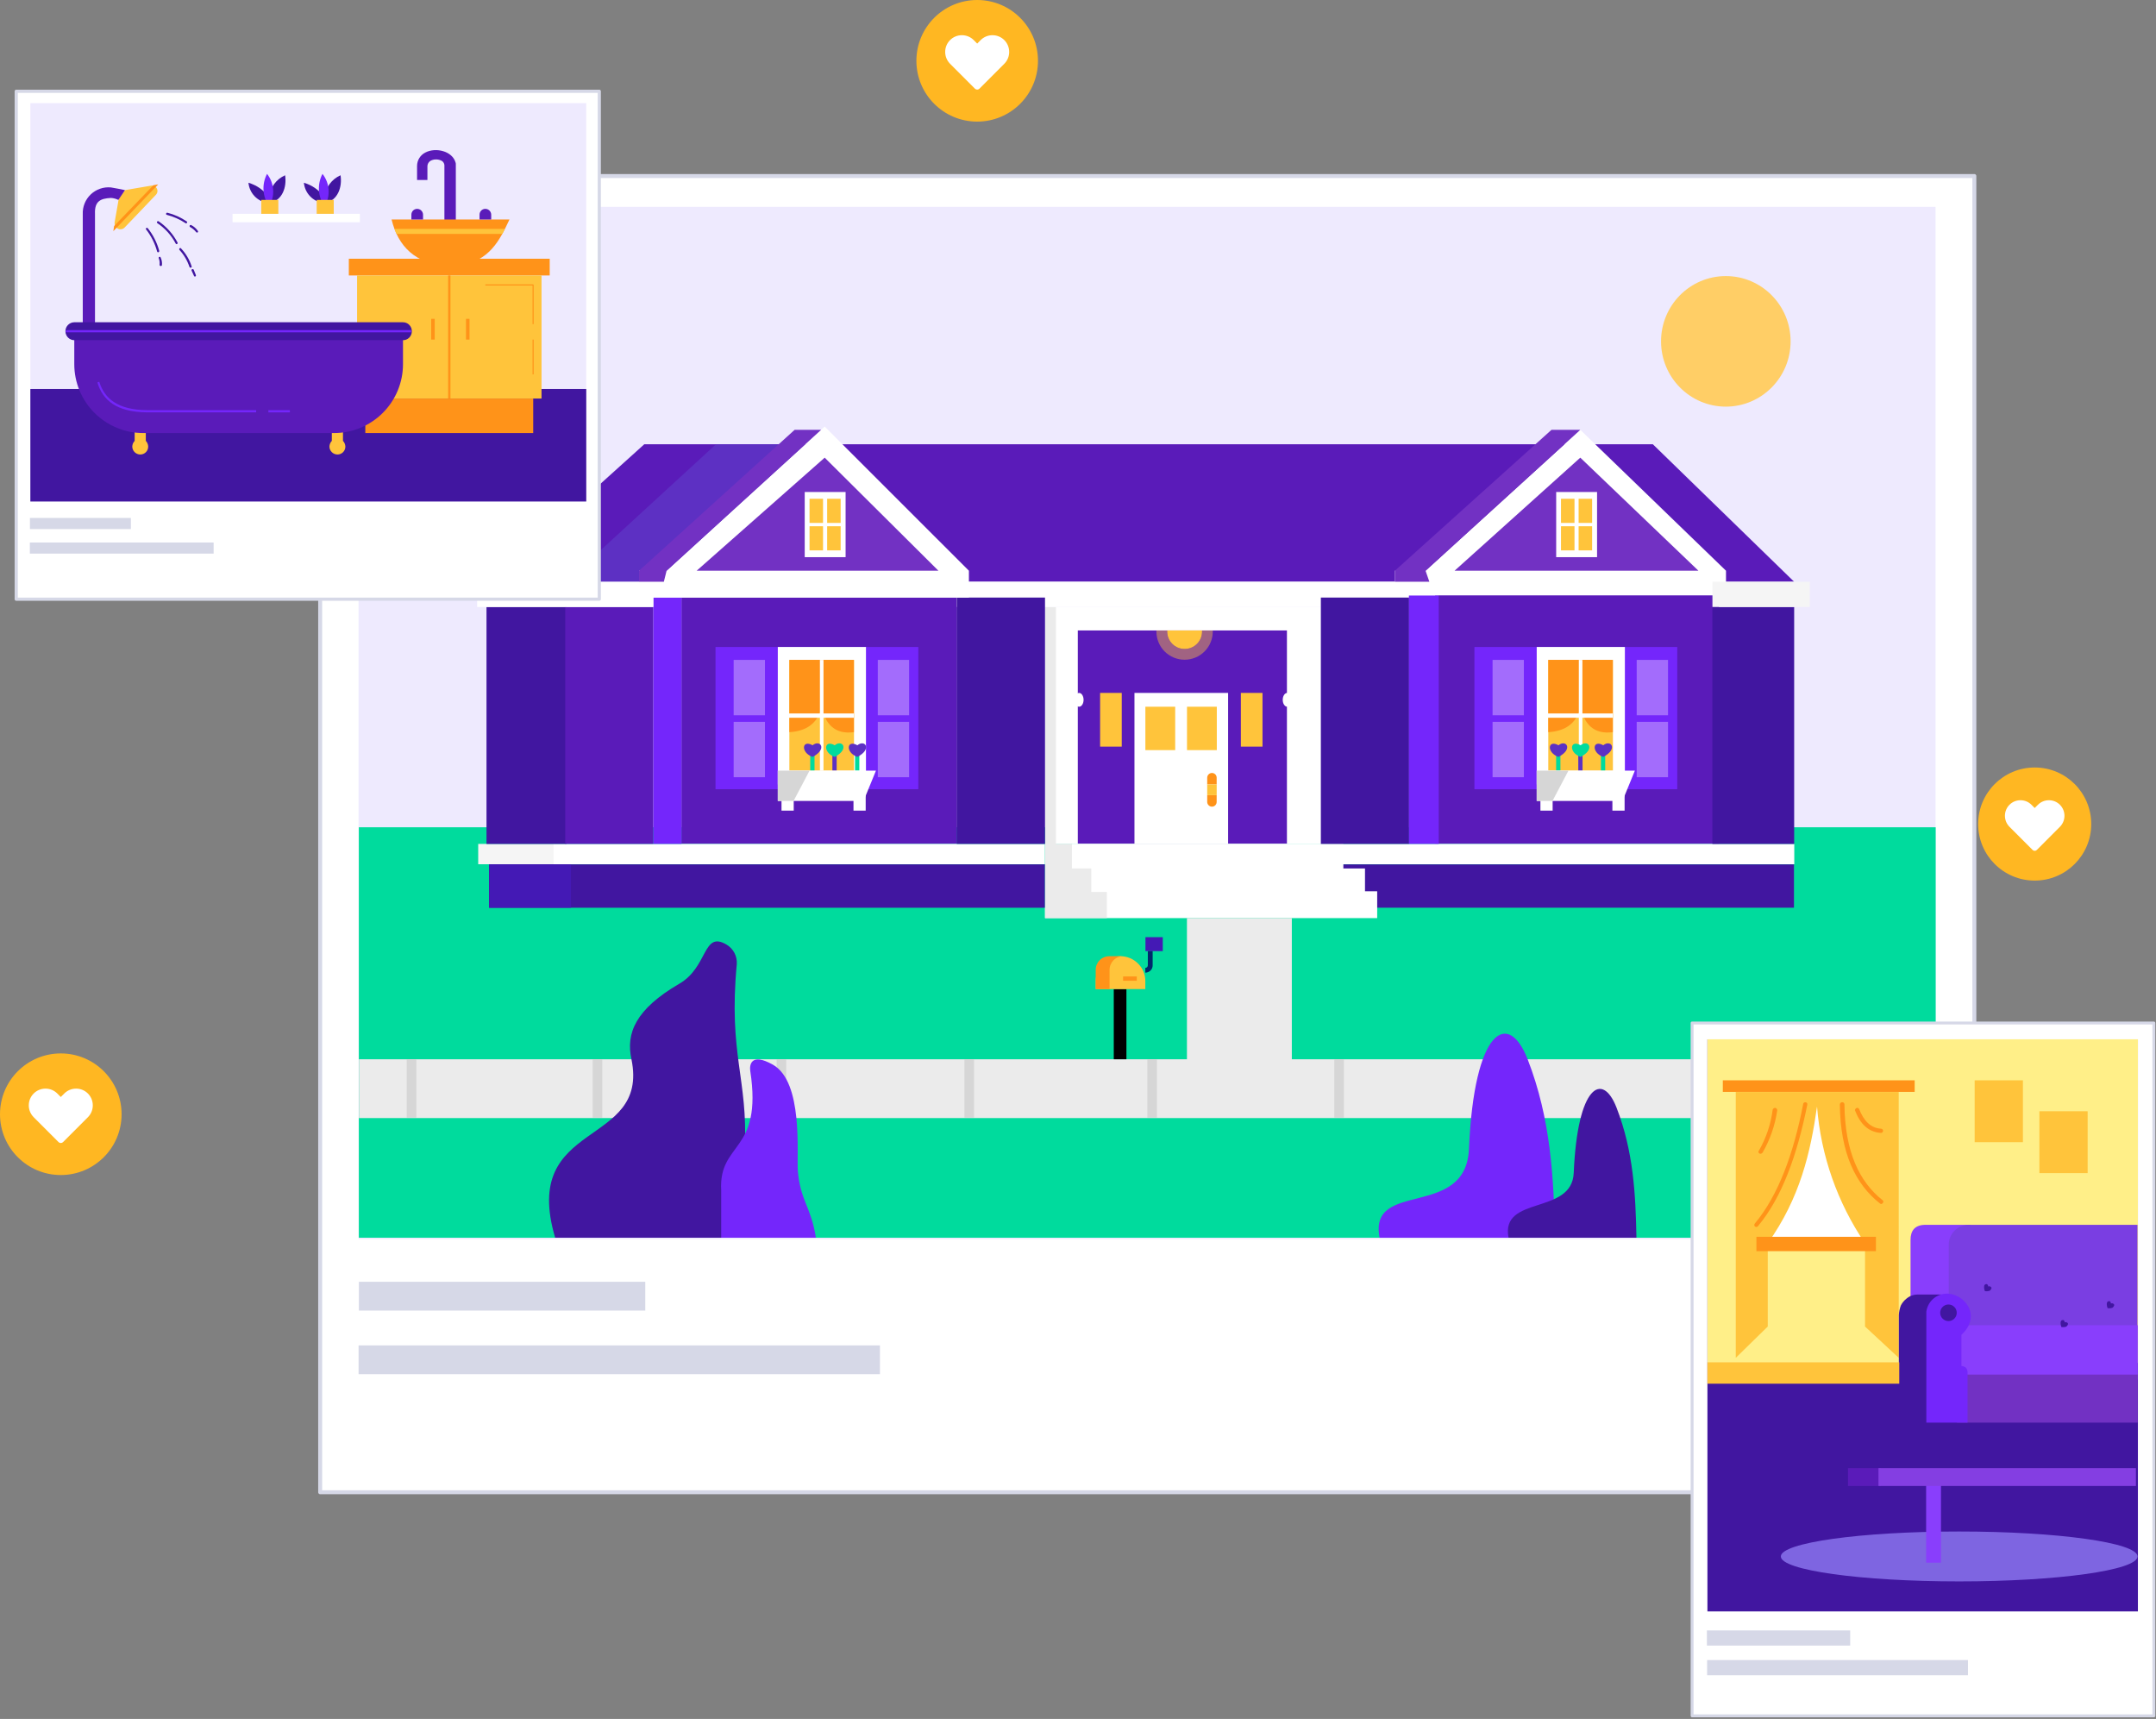
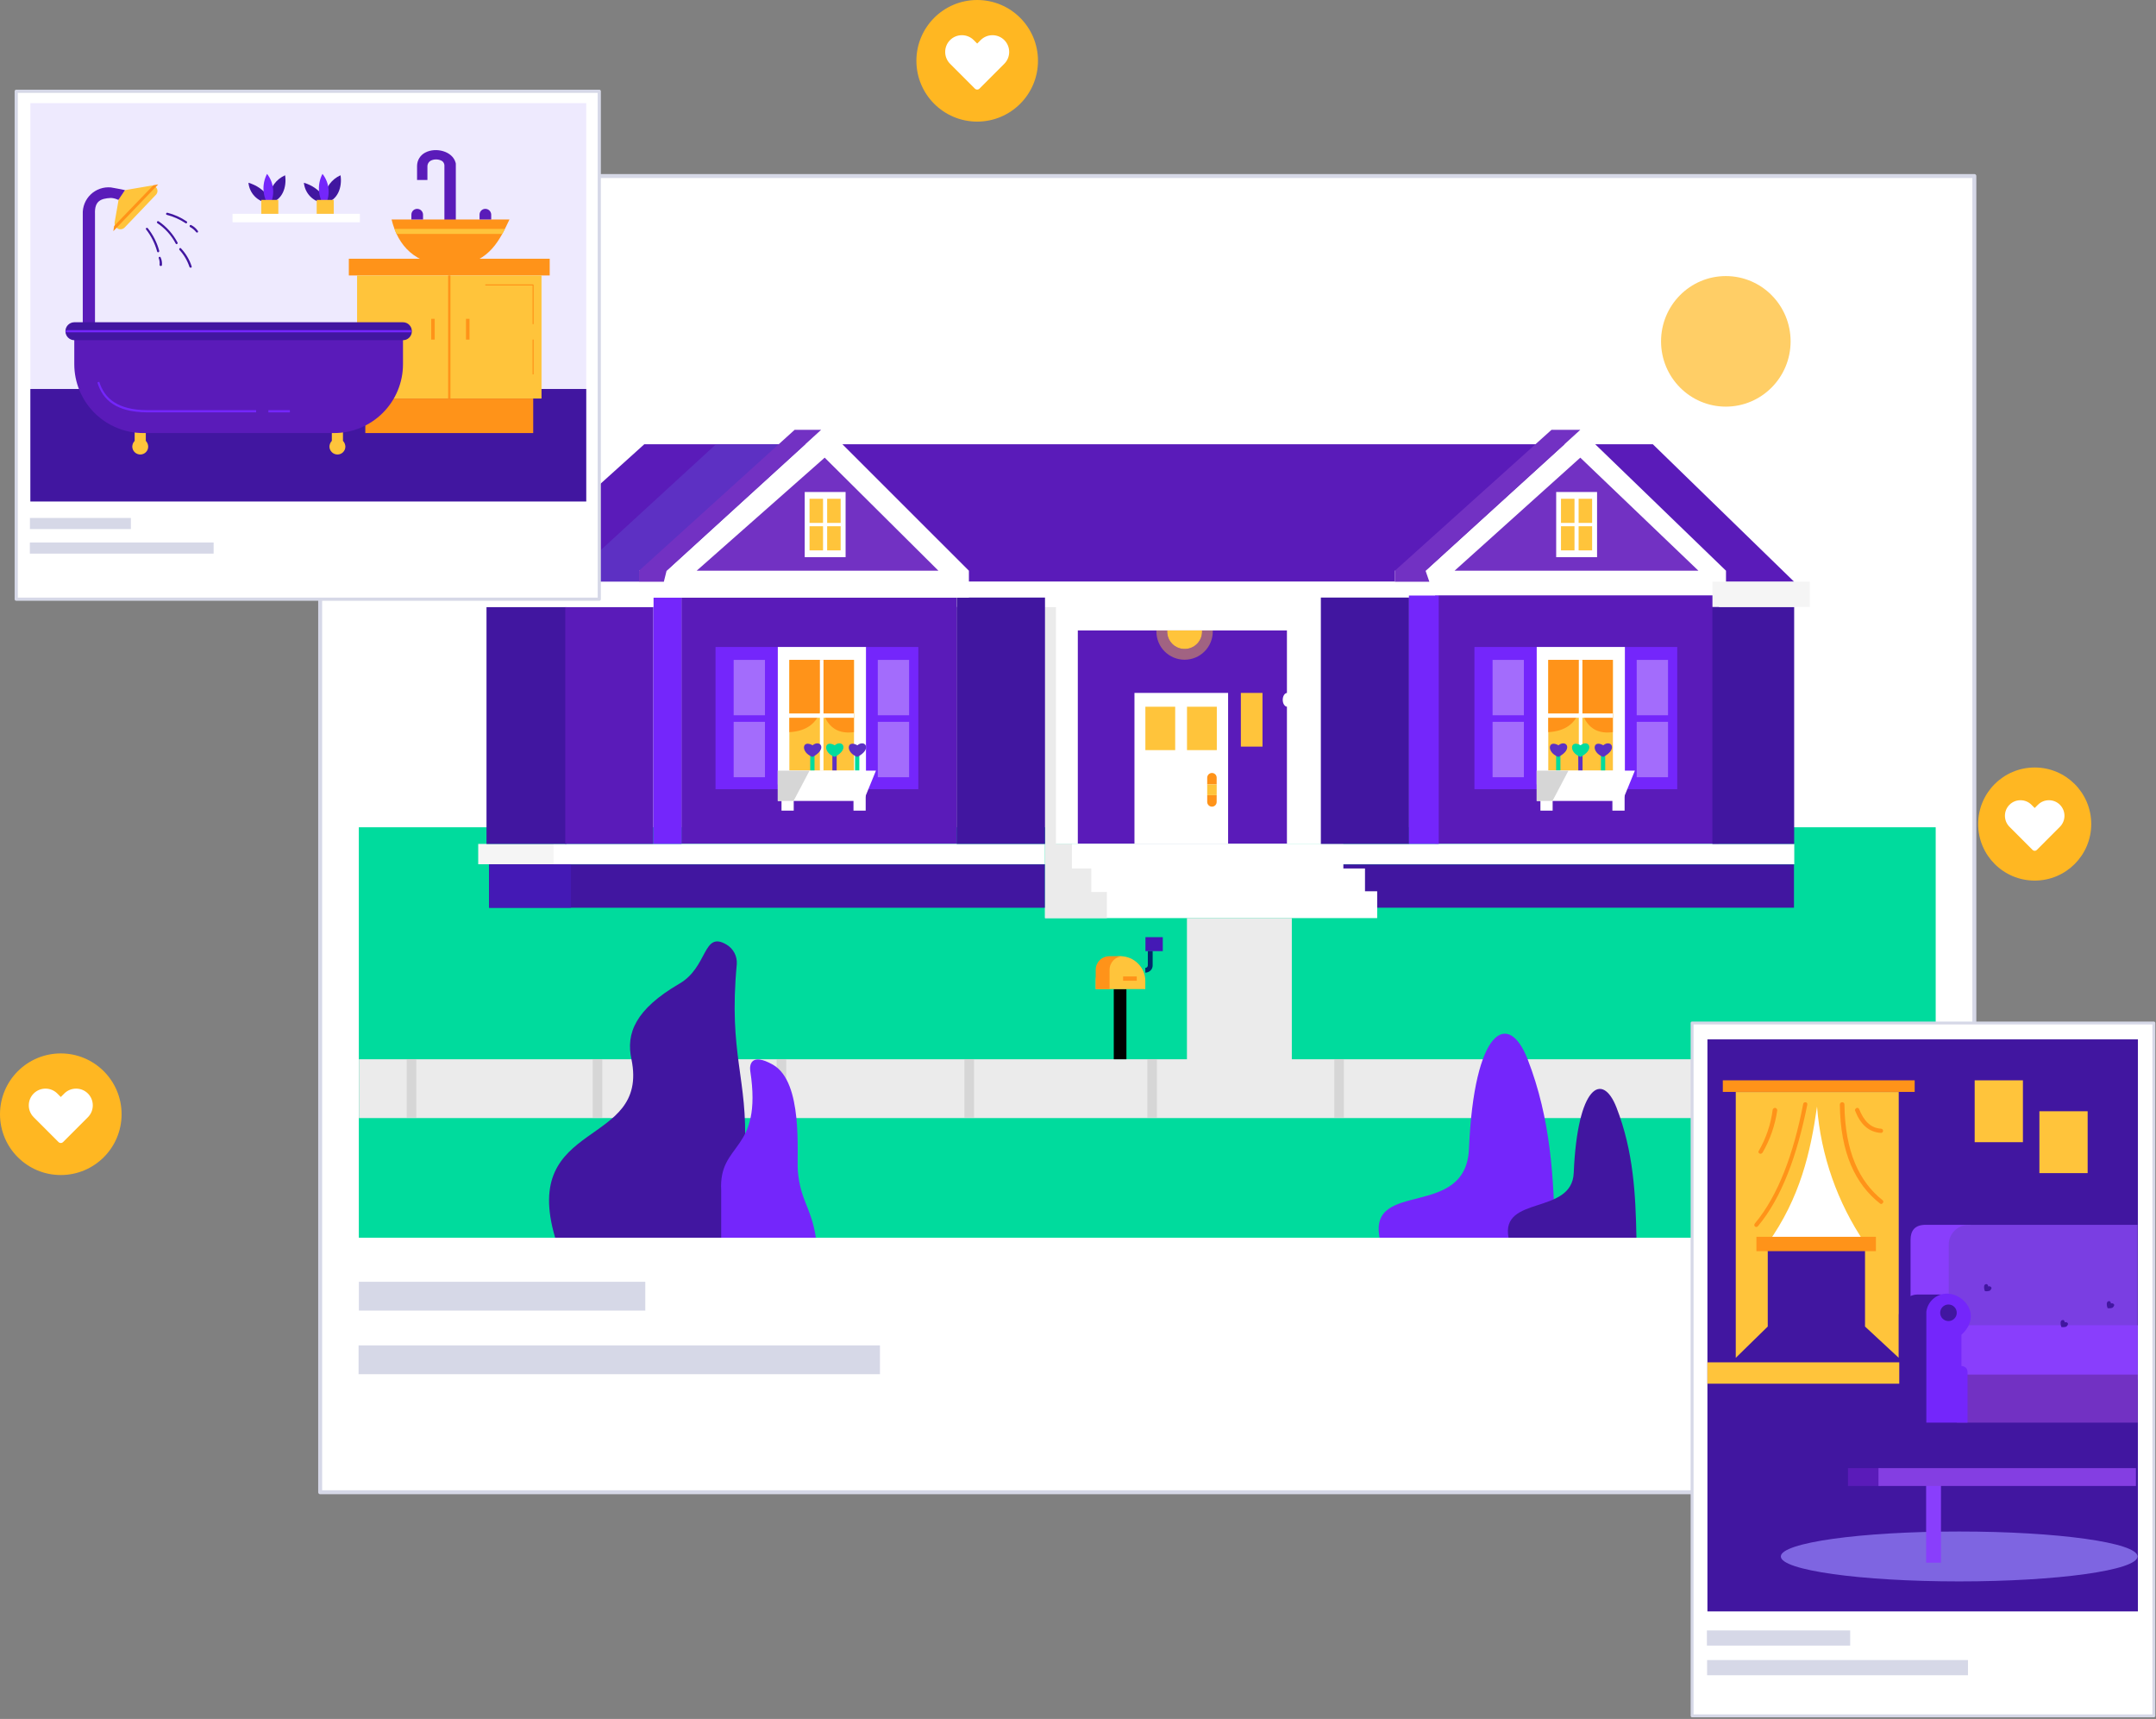
<svg xmlns="http://www.w3.org/2000/svg" width="567" height="452" viewBox="0 0 567 452" fill="none">
  <rect x="0" y="0" width="567" height="452" fill="#808080" stroke="none" />
  <circle cx="15.988" cy="292.988" r="15.988" fill="#FFB722" />
  <path fill-rule="evenodd" clip-rule="evenodd" d="M15.988 300.561C15.764 300.561 15.55 300.473 15.392 300.314L8.856 293.767C7.143 292.05 7.143 289.258 8.856 287.541C9.683 286.713 10.788 286.256 11.966 286.256C13.143 286.256 14.248 286.713 15.075 287.541L15.988 288.456L16.9 287.542C17.728 286.713 18.833 286.256 20.01 286.256C21.187 286.256 22.292 286.713 23.119 287.541C24.832 289.258 24.832 292.05 23.12 293.767L16.584 300.314C16.425 300.473 16.212 300.561 15.988 300.561Z" fill="white" />
  <mask id="mask0_3178:9560" style="mask-type:alpha" maskUnits="userSpaceOnUse" x="7" y="286" width="18" height="15">
    <path fill-rule="evenodd" clip-rule="evenodd" d="M15.988 300.561C15.764 300.561 15.55 300.473 15.392 300.314L8.856 293.767C7.143 292.05 7.143 289.258 8.856 287.541C9.683 286.713 10.788 286.256 11.966 286.256C13.143 286.256 14.248 286.713 15.075 287.541L15.988 288.456L16.9 287.542C17.728 286.713 18.833 286.256 20.01 286.256C21.187 286.256 22.292 286.713 23.119 287.541C24.832 289.258 24.832 292.05 23.12 293.767L16.584 300.314C16.425 300.473 16.212 300.561 15.988 300.561Z" fill="white" />
  </mask>
  <g mask="url(#mask0_3178:9560)">
</g>
  <circle cx="256.988" cy="15.988" r="15.988" fill="#FFB722" />
  <path fill-rule="evenodd" clip-rule="evenodd" d="M256.988 23.561C256.764 23.561 256.55 23.473 256.392 23.314L249.856 16.767C248.143 15.05 248.143 12.258 249.856 10.541C250.683 9.713 251.788 9.256 252.966 9.256C254.143 9.256 255.248 9.713 256.075 10.541L256.988 11.456L257.9 10.542C258.728 9.713 259.833 9.256 261.01 9.256C262.187 9.256 263.292 9.713 264.119 10.541C265.832 12.258 265.832 15.05 264.12 16.767L257.583 23.314C257.425 23.473 257.212 23.561 256.988 23.561Z" fill="white" />
  <mask id="mask1_3178:9560" style="mask-type:alpha" maskUnits="userSpaceOnUse" x="248" y="9" width="18" height="15">
    <path fill-rule="evenodd" clip-rule="evenodd" d="M256.988 23.561C256.764 23.561 256.55 23.473 256.392 23.314L249.856 16.767C248.143 15.05 248.143 12.258 249.856 10.541C250.683 9.713 251.788 9.256 252.966 9.256C254.143 9.256 255.248 9.713 256.075 10.541L256.988 11.456L257.9 10.542C258.728 9.713 259.833 9.256 261.01 9.256C262.187 9.256 263.292 9.713 264.119 10.541C265.832 12.258 265.832 15.05 264.12 16.767L257.583 23.314C257.425 23.473 257.212 23.561 256.988 23.561Z" fill="white" />
  </mask>
  <g mask="url(#mask1_3178:9560)">
</g>
  <path d="M519.228 46.286H84.2V392.388H519.228V46.286Z" fill="white" stroke="#D6D8E7" stroke-width="1.041" stroke-miterlimit="1.5" stroke-linejoin="round" />
-   <path d="M509.028 54.388H94.3V325.829H509.028V54.388Z" fill="#EEEAFE" />
  <path d="M231.416 353.775H94.302V361.348H231.416V353.775Z" fill="#D6D8E7" />
  <path d="M169.701 337.046H94.384V344.619H169.701V337.046Z" fill="#D6D8E7" />
  <path d="M509.062 217.531H94.368V325.459H509.062V217.531Z" fill="#00DB9D" />
  <path d="M509.095 278.535H94.399V293.998H509.095V278.535Z" fill="#EBEBEB" />
  <path d="M109.488 278.536H106.964V293.879H109.488V278.536Z" fill="#D6D6D6" />
  <path d="M158.387 278.536H155.862V293.879H158.387V278.536Z" fill="#D6D6D6" />
  <path d="M206.772 278.536H204.247V293.879H206.772V278.536Z" fill="#D6D6D6" />
  <path d="M256.153 278.536H253.628V293.879H256.153V278.536Z" fill="#D6D6D6" />
  <path d="M304.261 278.536H301.736V293.879H304.261V278.536Z" fill="#D6D6D6" />
  <path d="M353.431 278.536H350.906V293.879H353.431V278.536Z" fill="#D6D6D6" />
  <path d="M401.672 278.536H399.147V293.879H401.672V278.536Z" fill="#D6D6D6" />
  <path d="M449.665 278.536H447.14V293.879H449.665V278.536Z" fill="#D6D6D6" />
  <path d="M496.668 278.536H494.143V293.879H496.668V278.536Z" fill="#D6D6D6" />
  <path d="M296.234 260.085H292.907V278.537H296.234V260.085Z" fill="black" />
  <path d="M347.635 159.605H275.379V221.91H347.635V159.605Z" fill="white" />
  <path fill-rule="evenodd" clip-rule="evenodd" d="M288.153 260.084H301.202V257.959C301.209 257.099 301.04 256.247 300.708 255.454C300.375 254.661 299.885 253.944 299.268 253.345C298.666 252.741 297.951 252.261 297.163 251.933C296.376 251.605 295.531 251.436 294.678 251.434C292.942 251.447 291.278 252.132 290.036 253.345C288.824 254.575 288.149 256.233 288.157 257.959L288.153 260.084Z" fill="#FFC43B" />
  <path fill-rule="evenodd" clip-rule="evenodd" d="M297.607 251.436H295.34C294.395 251.447 293.493 251.831 292.831 252.503C292.168 253.176 291.798 254.083 291.802 255.028V260.084H288.153V255.028C288.149 254.083 288.519 253.176 289.182 252.503C289.844 251.831 290.746 251.447 291.691 251.436H297.607Z" fill="#FF9319" />
  <path d="M338.446 165.777H283.451V221.91H338.446V165.777Z" fill="#5A1BB9" />
  <path d="M322.976 182.203H298.35V221.908H322.976V182.203Z" fill="white" />
  <path d="M251.676 157.129H179.205V221.91H251.676V157.129Z" fill="#5A1BB9" />
  <path d="M452.067 156.286H377.427V221.911H452.067V156.286Z" fill="#5A1BB9" />
  <path d="M298.96 256.757H295.362V257.887H298.96V256.757Z" fill="#FF9319" />
  <path d="M471.791 227.297H347.295V238.683H471.791V227.297Z" fill="#4116A0" />
  <path d="M241.508 170.125H188.173V207.527H241.508V170.125Z" fill="#7426FB" />
  <path d="M227.74 170.124H204.553V206.272H227.74V170.124Z" fill="white" />
  <path d="M224.592 173.524H207.593V202.634H224.592V173.524Z" fill="#FFC43B" />
  <path fill-rule="evenodd" clip-rule="evenodd" d="M224.568 173.524H207.594V192.52C211.962 192.282 214.892 190.314 216.053 186.181C217.213 190.404 219.535 193.186 224.568 192.52V173.524Z" fill="#FF9319" />
  <path d="M216.566 173.524H215.626V202.634H216.566V173.524Z" fill="white" />
  <path d="M207.455 187.607V188.737H224.566V187.607H207.455Z" fill="white" />
  <path d="M201.175 173.524H192.942V188.08H201.175V173.524Z" fill="#A36CFC" />
  <path d="M239.082 173.524H230.848V188.08H239.082V173.524Z" fill="#A36CFC" />
  <path d="M201.175 189.811H192.942V204.367H201.175V189.811Z" fill="#A36CFC" />
  <path d="M239.082 189.811H230.848V204.367H239.082V189.811Z" fill="#A36CFC" />
  <path d="M214.209 198.384H213.083V202.634H214.209V198.384Z" fill="#00DB9D" />
  <path fill-rule="evenodd" clip-rule="evenodd" d="M213.699 195.972C215.689 194.326 217.68 196.973 213.699 199.032C210.491 197.889 210.878 194.359 213.699 195.972Z" fill="#5D30C3" />
  <path d="M225.992 198.384H224.866V202.634H225.992V198.384Z" fill="#00DB9D" />
  <path fill-rule="evenodd" clip-rule="evenodd" d="M225.48 195.972C227.47 194.326 229.461 196.973 225.48 199.032C222.272 197.889 222.659 194.359 225.48 195.972Z" fill="#5D30C3" />
  <path d="M220.031 198.384H218.905V202.634H220.031V198.384Z" fill="#5D30C3" />
  <path fill-rule="evenodd" clip-rule="evenodd" d="M219.52 195.972C221.51 194.326 223.502 196.973 219.52 199.032C216.313 197.889 216.699 194.359 219.52 195.972Z" fill="#00DB9D" />
  <path d="M208.739 203.908H205.529V213.154H208.739V203.908Z" fill="white" />
  <path d="M227.666 203.908H224.456V213.154H227.666V203.908Z" fill="white" />
  <path fill-rule="evenodd" clip-rule="evenodd" d="M204.546 210.609H227.105L230.366 202.64H204.546V210.609Z" fill="white" />
  <path fill-rule="evenodd" clip-rule="evenodd" d="M212.901 202.636L208.7 210.604H204.552V202.636H212.901Z" fill="#D6D6D6" />
  <path d="M441.092 170.125H387.757V207.527H441.092V170.125Z" fill="#7426FB" />
  <path d="M427.324 170.124H404.137V206.272H427.324V170.124Z" fill="white" />
  <path d="M424.176 173.524H407.177V202.634H424.176V173.524Z" fill="#FFC43B" />
  <path fill-rule="evenodd" clip-rule="evenodd" d="M424.152 173.524H407.178V192.52C411.546 192.282 414.476 190.314 415.636 186.181C416.797 190.404 419.119 193.186 424.152 192.52V173.524Z" fill="#FF9319" />
  <path d="M416.15 173.524H415.21V202.634H416.15V173.524Z" fill="white" />
  <path d="M407.039 187.607V188.737H424.15V187.607H407.039Z" fill="white" />
  <path d="M400.759 173.524H392.525V188.08H400.759V173.524Z" fill="#A36CFC" />
  <path d="M438.666 173.524H430.432V188.08H438.666V173.524Z" fill="#A36CFC" />
  <path d="M400.759 189.811H392.525V204.367H400.759V189.811Z" fill="#A36CFC" />
  <path d="M438.666 189.811H430.432V204.367H438.666V189.811Z" fill="#A36CFC" />
  <path d="M410.369 198.384H409.243V202.634H410.369V198.384Z" fill="#00DB9D" />
  <path fill-rule="evenodd" clip-rule="evenodd" d="M409.858 195.972C411.848 194.326 413.84 196.973 409.858 199.032C406.651 197.889 407.037 194.359 409.858 195.972Z" fill="#5D30C3" />
  <path d="M422.151 198.384H421.025V202.634H422.151V198.384Z" fill="#00DB9D" />
  <path fill-rule="evenodd" clip-rule="evenodd" d="M421.639 195.972C423.629 194.326 425.621 196.973 421.639 199.032C418.432 197.889 418.818 194.359 421.639 195.972Z" fill="#5D30C3" />
  <path d="M416.191 198.384H415.065V202.634H416.191V198.384Z" fill="#5D30C3" />
  <path fill-rule="evenodd" clip-rule="evenodd" d="M415.68 195.972C417.67 194.326 419.661 196.973 415.68 199.032C412.473 197.889 412.859 194.359 415.68 195.972Z" fill="#00DB9D" />
  <path d="M408.323 203.908H405.113V213.154H408.323V203.908Z" fill="white" />
  <path d="M427.25 203.908H424.039V213.154H427.25V203.908Z" fill="white" />
  <path fill-rule="evenodd" clip-rule="evenodd" d="M404.13 210.609H426.689L429.95 202.64H404.13V210.609Z" fill="white" />
  <path fill-rule="evenodd" clip-rule="evenodd" d="M412.484 202.636L408.283 210.604H404.136V202.636H412.484Z" fill="#D6D6D6" />
  <path d="M305.797 246.426H301.24V250.097H305.797V246.426Z" fill="#4419B5" />
  <path fill-rule="evenodd" clip-rule="evenodd" d="M353.286 221.91V228.365H358.976V234.359H362.183V241.416H274.823V221.91H353.286Z" fill="white" />
  <path fill-rule="evenodd" clip-rule="evenodd" d="M303.135 250.097V253.803C303.144 254.06 303.099 254.315 303.004 254.553C302.908 254.791 302.765 255.007 302.582 255.188C302.212 255.548 301.718 255.753 301.201 255.761V254.505C301.289 254.506 301.377 254.489 301.459 254.454C301.541 254.42 301.615 254.37 301.677 254.306C301.739 254.242 301.788 254.167 301.82 254.084C301.852 254.001 301.867 253.913 301.864 253.824V250.097H303.135Z" fill="#00286C" />
  <path fill-rule="evenodd" clip-rule="evenodd" d="M277.703 159.605V221.91H281.904V228.365H286.996V234.546H291.086V241.417H274.831V159.605H277.703Z" fill="#EBEBEB" />
  <path d="M339.733 241.416H312.149V279.837H339.733V241.416Z" fill="#EBEBEB" />
-   <path d="M295.006 182.205H289.313V196.324H295.006V182.205Z" fill="#FFC43B" />
  <path d="M309.06 185.834H301.219V197.244H309.06V185.834Z" fill="#FFC43B" />
  <path d="M320.007 185.834H312.166V197.244H320.007V185.834Z" fill="#FFC43B" />
  <path fill-rule="evenodd" clip-rule="evenodd" d="M316.129 165.777V166.066C316.129 167.282 315.646 168.449 314.785 169.309C313.924 170.169 312.757 170.652 311.539 170.652C310.322 170.652 309.155 170.169 308.295 169.309C307.434 168.449 306.95 167.282 306.95 166.066V165.777H316.129Z" fill="#FFC43B" />
  <path d="M145.633 221.91H125.763V227.255H145.633V221.91Z" fill="#F5F5F5" />
  <path d="M274.778 227.285H128.595V238.695H274.778V227.285Z" fill="#4116A0" />
  <path d="M150.154 227.285H128.646V238.695H150.154V227.285Z" fill="#4419B5" />
  <path d="M274.775 221.91H145.592V227.255H274.775V221.91Z" fill="white" />
  <path d="M471.872 221.91H281.941V227.255H471.872V221.91Z" fill="white" />
  <path d="M332.023 182.205H326.331V196.324H332.023V182.205Z" fill="#FFC43B" />
  <path fill-rule="evenodd" clip-rule="evenodd" d="M129.356 152.964L169.442 116.816H434.673L471.828 152.964H129.356Z" fill="#5A1BB9" />
  <path d="M148.939 159.607H127.944V221.913H148.939V159.607Z" fill="#4116A0" />
  <path d="M171.824 159.607H148.652V221.913H171.824V159.607Z" fill="#5A1BB9" />
  <path d="M450.334 221.913H471.842V159.607H450.334V221.913Z" fill="#4116A0" />
  <path d="M370.541 152.964H251.604V159.604H370.541V152.964Z" fill="white" />
  <path d="M179.237 157.129H171.83V221.91H179.237V157.129Z" fill="#7426FB" />
  <path fill-rule="evenodd" clip-rule="evenodd" d="M318.943 165.777V166.066C318.943 168.03 318.162 169.914 316.772 171.303C315.382 172.693 313.496 173.473 311.531 173.473C309.565 173.473 307.68 172.693 306.29 171.303C304.9 169.914 304.119 168.03 304.119 166.066V165.777H306.938V166.066C306.938 167.282 307.422 168.449 308.283 169.309C309.144 170.169 310.311 170.652 311.528 170.652C312.745 170.652 313.913 170.169 314.773 169.309C315.634 168.449 316.117 167.282 316.117 166.066V165.777H318.943Z" fill="#FFC43B" fill-opacity="0.43" />
  <path fill-rule="evenodd" clip-rule="evenodd" d="M319.967 204.499C319.97 204.173 319.844 203.859 319.616 203.625C319.388 203.392 319.077 203.258 318.751 203.252C318.585 203.249 318.42 203.279 318.266 203.34C318.112 203.402 317.972 203.493 317.854 203.609C317.735 203.725 317.642 203.864 317.577 204.016C317.513 204.169 317.48 204.333 317.479 204.499V206.269H319.968L319.967 204.499Z" fill="#FF9319" />
  <path fill-rule="evenodd" clip-rule="evenodd" d="M319.967 210.865C319.97 211.191 319.844 211.505 319.616 211.738C319.388 211.972 319.077 212.106 318.751 212.111C318.585 212.114 318.42 212.084 318.266 212.023C318.112 211.962 317.972 211.87 317.854 211.754C317.735 211.638 317.642 211.5 317.577 211.347C317.513 211.194 317.48 211.03 317.479 210.865V209.094H319.968L319.967 210.865Z" fill="#FF9319" />
  <path d="M319.974 206.271H317.478V209.09H319.974V206.271Z" fill="#FFC43B" />
-   <path d="M283.784 185.835C284.437 185.835 284.967 185.022 284.967 184.02C284.967 183.017 284.437 182.205 283.784 182.205C283.13 182.205 282.601 183.017 282.601 184.02C282.601 185.022 283.13 185.835 283.784 185.835Z" fill="white" />
  <path d="M338.526 185.835C339.18 185.835 339.709 185.022 339.709 184.02C339.709 183.017 339.18 182.205 338.526 182.205C337.873 182.205 337.343 183.017 337.343 184.02C337.343 185.022 337.873 185.835 338.526 185.835Z" fill="white" />
  <path d="M274.822 157.129H251.618V221.91H274.822V157.129Z" fill="#4116A0" />
  <path d="M347.367 221.91H370.571V157.129H347.367V221.91Z" fill="#4116A0" />
  <path d="M370.528 221.91H378.371V156.556H370.528V221.91Z" fill="#7426FB" />
  <path fill-rule="evenodd" clip-rule="evenodd" d="M148.93 152.964L188.297 116.816H212.9L173.7 152.964H148.93Z" fill="#5D30C3" />
  <path fill-rule="evenodd" clip-rule="evenodd" d="M125.486 152.964H168.06V150.07H175.302L216.881 112.161L254.81 150.07V157.127H171.818V159.604H125.486V152.964Z" fill="white" />
  <path fill-rule="evenodd" clip-rule="evenodd" d="M415.597 113.024L374.905 150.072H366.832V156.557H453.915V150.072L415.597 113.024Z" fill="white" />
  <path fill-rule="evenodd" clip-rule="evenodd" d="M415.597 120.341L382.533 150.072H446.666L415.597 120.341Z" fill="#7231C3" />
  <path fill-rule="evenodd" clip-rule="evenodd" d="M183.21 150.072L216.882 120.341L246.795 150.072H183.21Z" fill="#7231C3" />
  <path fill-rule="evenodd" clip-rule="evenodd" d="M408.022 113.024L366.831 150.072V152.966H375.899L374.903 150.072L415.596 113.024H408.022Z" fill="#7231C3" />
  <path d="M222.382 129.371H211.63V146.507H222.382V129.371Z" fill="white" />
  <path d="M420.008 129.371H409.255V146.507H420.008V129.371Z" fill="white" />
  <path d="M453.869 106.925C463.278 106.925 470.905 99.24 470.905 89.759C470.905 80.279 463.278 72.594 453.869 72.594C444.461 72.594 436.834 80.279 436.834 89.759C436.834 99.24 444.461 106.925 453.869 106.925Z" fill="#FFCE66" />
  <path fill-rule="evenodd" clip-rule="evenodd" d="M215.943 113.024H208.976L168.061 150.072V152.966H174.585L175.304 150.072L215.943 113.024Z" fill="#7231C3" />
  <path d="M216.448 131.152H212.898V137.5H216.448V131.152Z" fill="#FFC43B" />
  <path d="M221.081 131.152H217.531V137.5H221.081V131.152Z" fill="#FFC43B" />
  <path d="M216.448 138.377H212.898V144.725H216.448V138.377Z" fill="#FFC43B" />
  <path d="M221.081 138.377H217.531V144.725H221.081V138.377Z" fill="#FFC43B" />
  <path d="M414.073 131.152H410.523V137.5H414.073V131.152Z" fill="#FFC43B" />
  <path d="M418.706 131.152H415.156V137.5H418.706V131.152Z" fill="#FFC43B" />
  <path d="M414.073 138.377H410.523V144.725H414.073V138.377Z" fill="#FFC43B" />
  <path d="M418.706 138.377H415.156V144.725H418.706V138.377Z" fill="#FFC43B" />
  <path d="M475.96 152.964H450.35V159.604H475.96V152.964Z" fill="#F5F5F5" />
  <path fill-rule="evenodd" clip-rule="evenodd" d="M146 325.459C136.717 294.109 170.857 301.954 166.065 278.535C164.568 271.708 167.114 265.402 178.644 258.677C186.28 254.263 184.782 244.663 191.071 248.383C191.954 248.906 192.673 249.664 193.149 250.573C193.625 251.481 193.839 252.504 193.766 253.527C191.52 277.303 196.761 283.693 195.863 302.011L198.407 325.463L146 325.459Z" fill="#4116A0" />
  <path fill-rule="evenodd" clip-rule="evenodd" d="M214.568 325.457C213.327 317.338 210.538 315.921 209.814 307.891C209.503 303.159 211.261 284.564 203.302 279.985C197.312 276.579 197.1 280.255 197.312 281.615C200.62 303.303 188.94 300.1 189.663 313.064V325.459L214.568 325.457Z" fill="#7426FB" />
  <path fill-rule="evenodd" clip-rule="evenodd" d="M362.816 325.459C359.822 310.037 385.575 320.808 386.324 302.019C387.671 270.523 396.656 265.443 401.747 278.535C407.886 294.314 408.635 309.896 408.934 325.459H362.816Z" fill="#7426FB" />
  <path fill-rule="evenodd" clip-rule="evenodd" d="M396.731 325.464C394.548 314.216 413.437 319.614 413.873 308.37C414.857 285.401 421.407 281.675 425.122 291.245C429.598 302.751 430.144 314.115 430.363 325.464H396.731Z" fill="#4116A0" />
  <path d="M157.606 24H4.266V157.554H157.606V24Z" fill="white" stroke="#D6D8E7" stroke-width="0.834" stroke-miterlimit="1.5" stroke-linejoin="round" />
  <path d="M154.175 27.122H7.986V131.867H154.175V27.122Z" fill="#EEEAFE" />
  <path d="M154.175 102.282H7.986V131.867H154.175V102.282Z" fill="#4116A0" />
  <path d="M56.183 142.653H7.853V145.574H56.183V142.653Z" fill="#D6D8E7" />
  <path d="M34.418 136.198H7.87V139.12H34.418V136.198Z" fill="#D6D8E7" />
  <path fill-rule="evenodd" clip-rule="evenodd" d="M32.873 49.993L39.715 48.823C40.017 48.765 40.329 48.806 40.605 48.94C40.881 49.074 41.107 49.293 41.248 49.566C41.39 49.838 41.439 50.149 41.389 50.452C41.339 50.755 41.193 51.034 40.971 51.246C38.597 53.734 35.316 57.201 32.802 59.8C32.574 60.043 32.273 60.206 31.945 60.263C31.616 60.32 31.278 60.269 30.981 60.117C30.698 59.954 30.469 59.713 30.32 59.423C30.171 59.133 30.11 58.806 30.143 58.481C30.701 55.414 31.259 52.054 31.259 52.054L32.873 49.993Z" fill="#FFC43B" />
  <path fill-rule="evenodd" clip-rule="evenodd" d="M40.343 48.703L30.01 59.429L29.8 60.788L41.602 48.492L40.343 48.703Z" fill="#FF9319" />
  <path fill-rule="evenodd" clip-rule="evenodd" d="M43.91 56.504C45.648 56.956 47.299 57.693 48.797 58.684C48.823 58.706 48.855 58.722 48.888 58.731C48.922 58.739 48.957 58.74 48.991 58.732C49.025 58.725 49.056 58.71 49.083 58.689C49.11 58.667 49.132 58.64 49.147 58.609C49.175 58.58 49.196 58.545 49.209 58.507C49.221 58.469 49.224 58.428 49.217 58.388C49.21 58.349 49.194 58.311 49.169 58.279C49.145 58.247 49.113 58.222 49.076 58.205C47.544 57.166 45.843 56.401 44.049 55.943C43.91 55.902 43.699 55.994 43.699 56.149C43.681 56.185 43.672 56.226 43.674 56.267C43.675 56.308 43.687 56.348 43.708 56.383C43.729 56.419 43.759 56.448 43.794 56.469C43.829 56.49 43.869 56.502 43.91 56.504Z" fill="#4116A0" />
  <path fill-rule="evenodd" clip-rule="evenodd" d="M49.98 59.683C50.596 60.023 51.141 60.479 51.585 61.026C51.605 61.06 51.633 61.088 51.666 61.11C51.698 61.133 51.735 61.147 51.774 61.154C51.813 61.16 51.853 61.158 51.891 61.148C51.929 61.138 51.964 61.12 51.994 61.095C52.025 61.07 52.049 61.038 52.067 61.003C52.084 60.968 52.093 60.929 52.094 60.89C52.095 60.85 52.087 60.811 52.072 60.775C52.056 60.739 52.033 60.706 52.004 60.68C51.556 60.04 50.957 59.522 50.258 59.173C50.192 59.149 50.119 59.149 50.053 59.173C49.987 59.198 49.932 59.246 49.898 59.307C49.864 59.369 49.854 59.441 49.868 59.51C49.883 59.579 49.922 59.64 49.978 59.683H49.98Z" fill="#4116A0" />
  <path fill-rule="evenodd" clip-rule="evenodd" d="M41.391 58.681C43.416 60.04 45.07 61.882 46.204 64.04C46.217 64.073 46.237 64.103 46.262 64.128C46.287 64.153 46.316 64.172 46.349 64.184C46.382 64.196 46.418 64.201 46.453 64.199C46.488 64.197 46.522 64.187 46.553 64.17C46.622 64.135 46.675 64.076 46.701 64.003C46.727 63.93 46.724 63.85 46.692 63.78C45.519 61.546 43.818 59.632 41.736 58.204C41.67 58.161 41.59 58.145 41.512 58.158C41.434 58.171 41.365 58.212 41.316 58.275C41.275 58.339 41.26 58.417 41.273 58.493C41.287 58.568 41.329 58.636 41.391 58.681Z" fill="#4116A0" />
  <path fill-rule="evenodd" clip-rule="evenodd" d="M47.178 65.693C48.371 66.992 49.276 68.528 49.832 70.201C49.871 70.275 49.934 70.332 50.01 70.365C50.087 70.397 50.172 70.402 50.252 70.378C50.286 70.364 50.317 70.343 50.343 70.316C50.369 70.289 50.389 70.257 50.402 70.222C50.415 70.187 50.421 70.15 50.419 70.113C50.417 70.076 50.407 70.039 50.391 70.006C49.817 68.254 48.863 66.65 47.597 65.308C47.578 65.28 47.553 65.257 47.524 65.24C47.495 65.224 47.463 65.213 47.429 65.211C47.395 65.209 47.362 65.214 47.331 65.227C47.299 65.239 47.271 65.258 47.249 65.283C47.189 65.332 47.15 65.4 47.137 65.475C47.124 65.55 47.138 65.628 47.178 65.693Z" fill="#4116A0" />
-   <path fill-rule="evenodd" clip-rule="evenodd" d="M50.389 71.161L51.018 72.547C51.03 72.58 51.049 72.611 51.073 72.637C51.098 72.662 51.127 72.683 51.16 72.697C51.192 72.711 51.228 72.718 51.263 72.718C51.299 72.718 51.334 72.711 51.366 72.696C51.4 72.68 51.431 72.658 51.457 72.63C51.483 72.602 51.502 72.57 51.515 72.534C51.528 72.499 51.534 72.461 51.533 72.423C51.531 72.385 51.522 72.348 51.506 72.314L50.946 70.928C50.906 70.857 50.842 70.802 50.764 70.775C50.688 70.747 50.603 70.749 50.527 70.778C50.458 70.811 50.405 70.87 50.38 70.941C50.354 71.013 50.357 71.092 50.389 71.161Z" fill="#4116A0" />
  <path fill-rule="evenodd" clip-rule="evenodd" d="M38.459 60.377C39.778 62.086 40.749 64.036 41.321 66.118C41.321 66.274 41.53 66.368 41.669 66.326C41.737 66.297 41.794 66.247 41.832 66.183C41.87 66.12 41.886 66.046 41.879 65.972C41.293 63.805 40.271 61.779 38.876 60.02C38.852 59.989 38.822 59.963 38.788 59.944C38.754 59.924 38.716 59.912 38.677 59.907C38.638 59.903 38.599 59.906 38.561 59.916C38.523 59.927 38.488 59.945 38.457 59.969C38.425 59.992 38.398 60.023 38.38 60.059C38.362 60.094 38.352 60.133 38.352 60.173C38.352 60.213 38.363 60.253 38.381 60.288C38.399 60.324 38.426 60.354 38.459 60.377Z" fill="#4116A0" />
  <path fill-rule="evenodd" clip-rule="evenodd" d="M41.754 67.916C41.965 68.462 42.038 69.051 41.964 69.632C41.966 69.708 41.995 69.782 42.046 69.839C42.097 69.897 42.166 69.935 42.242 69.947C42.453 69.962 42.592 69.843 42.592 69.687C42.656 69.003 42.535 68.314 42.242 67.693C42.23 67.659 42.211 67.628 42.187 67.602C42.163 67.576 42.133 67.555 42.101 67.54C42.068 67.526 42.033 67.518 41.997 67.518C41.961 67.518 41.926 67.525 41.893 67.539C41.825 67.571 41.772 67.628 41.745 67.699C41.719 67.77 41.722 67.848 41.754 67.916Z" fill="#4116A0" />
  <path fill-rule="evenodd" clip-rule="evenodd" d="M24.982 85.231V56.223C24.842 52.828 26.518 52.192 29.171 52.049C29.851 52.087 30.515 52.264 31.123 52.569L32.869 49.996C31.681 49.763 30.426 49.468 29.169 49.283C28.205 49.192 27.232 49.309 26.318 49.626C25.403 49.942 24.567 50.451 23.865 51.118C23.164 51.785 22.614 52.594 22.252 53.492C21.89 54.389 21.724 55.354 21.767 56.32V85.234L24.982 85.231Z" fill="#5A1BB9" />
  <path d="M144.567 68.033H91.736V72.43H144.567V68.033Z" fill="#FF9319" />
  <path d="M142.412 72.43H93.908V104.794H142.412V72.43Z" fill="#FFC43B" />
  <path d="M118.466 72.43H117.855V104.794H118.466V72.43Z" fill="#FF9319" />
  <path d="M123.474 83.835H122.55V89.293H123.474V83.835Z" fill="#FF9319" />
  <path d="M114.326 83.835H113.402V89.293H114.326V83.835Z" fill="#FF9319" />
  <path fill-rule="evenodd" clip-rule="evenodd" d="M140.06 75.077H127.631V74.786H140.199C140.237 74.788 140.272 74.804 140.298 74.831C140.324 74.858 140.338 74.894 140.339 74.931V85.225H140.06V75.077Z" fill="#FF9319" />
  <path fill-rule="evenodd" clip-rule="evenodd" d="M119.876 58.444V43.23C119.888 43.063 119.864 42.895 119.806 42.737C118.968 39.736 114.64 38.682 111.917 40.079C111.246 40.404 110.68 40.911 110.285 41.542C109.889 42.174 109.681 42.904 109.682 43.649V47.319H112.406V43.774C112.4 43.419 112.504 43.072 112.704 42.779C112.904 42.487 113.19 42.263 113.522 42.139C113.962 41.966 114.434 41.894 114.906 41.928C115.377 41.961 115.834 42.099 116.245 42.333C116.429 42.459 116.582 42.627 116.691 42.822C116.8 43.017 116.863 43.234 116.874 43.458V58.442L119.876 58.444Z" fill="#5A1BB9" />
  <path fill-rule="evenodd" clip-rule="evenodd" d="M140.06 89.293V98.451H140.34V89.293H140.06Z" fill="#FF9319" />
  <path fill-rule="evenodd" clip-rule="evenodd" d="M102.979 57.718H133.982C131.399 63.179 128.815 68.59 120.785 69.863C119.862 70.014 118.925 70.058 117.993 69.993C109.192 69.436 104.724 64.816 102.979 57.718Z" fill="#FF9319" />
  <path fill-rule="evenodd" clip-rule="evenodd" d="M132.795 60.198C132.586 60.641 132.307 61.079 132.096 61.511H104.305C104.085 61.088 103.898 60.649 103.747 60.198H132.795Z" fill="#FFC43B" />
  <path d="M94.646 56.223H61.153V58.444H94.646V56.223Z" fill="white" />
  <path fill-rule="evenodd" clip-rule="evenodd" d="M65.341 48.057C67.509 48.684 69.403 50.023 70.718 51.858C70.866 50.609 71.337 49.421 72.084 48.409C72.83 47.397 73.827 46.596 74.976 46.085C75.465 49.158 74.278 52.717 70.927 53.375C70.766 53.407 70.599 53.407 70.437 53.375C69.112 53.194 67.887 52.569 66.962 51.604C66.036 50.638 65.465 49.388 65.341 48.057Z" fill="#4116A0" />
  <path fill-rule="evenodd" clip-rule="evenodd" d="M79.92 48.057C82.088 48.684 83.982 50.023 85.296 51.858C85.445 50.609 85.916 49.421 86.662 48.409C87.409 47.397 88.405 46.596 89.555 46.085C90.044 49.158 88.856 52.717 85.506 53.375C85.344 53.407 85.178 53.407 85.016 53.375C83.691 53.194 82.466 52.569 81.54 51.604C80.615 50.638 80.044 49.388 79.92 48.057Z" fill="#4116A0" />
  <path fill-rule="evenodd" clip-rule="evenodd" d="M70.23 45.72C69.526 47.058 69.206 48.564 69.304 50.072C69.403 51.58 69.916 53.031 70.788 54.266C71.57 52.952 71.935 51.432 71.835 49.907C71.736 48.381 71.176 46.921 70.23 45.72Z" fill="#7426FB" />
  <path fill-rule="evenodd" clip-rule="evenodd" d="M90.2 115.929C90.589 116.334 90.812 116.869 90.829 117.429C90.83 117.704 90.776 117.976 90.671 118.23C90.567 118.484 90.412 118.715 90.217 118.909C90.022 119.102 89.791 119.255 89.536 119.358C89.281 119.462 89.008 119.513 88.733 119.51C88.181 119.505 87.654 119.284 87.263 118.896C86.871 118.507 86.647 117.981 86.639 117.429C86.655 116.869 86.879 116.334 87.267 115.929V113.547H90.2V115.929Z" fill="#FFC43B" />
  <path fill-rule="evenodd" clip-rule="evenodd" d="M38.346 115.929C38.735 116.334 38.959 116.869 38.975 117.429C38.976 117.704 38.923 117.976 38.818 118.23C38.713 118.484 38.559 118.715 38.364 118.909C38.169 119.102 37.937 119.255 37.683 119.358C37.428 119.462 37.154 119.513 36.88 119.51C36.328 119.505 35.8 119.284 35.409 118.896C35.017 118.507 34.794 117.981 34.785 117.429C34.801 116.869 35.025 116.334 35.413 115.929V113.547H38.346V115.929Z" fill="#FFC43B" />
  <path fill-rule="evenodd" clip-rule="evenodd" d="M84.809 45.72C84.105 47.058 83.785 48.564 83.883 50.072C83.982 51.58 84.495 53.031 85.367 54.266C86.149 52.952 86.514 51.432 86.414 49.907C86.315 48.381 85.755 46.921 84.809 45.72Z" fill="#7426FB" />
  <path d="M140.227 104.797H96.073V113.872H140.227V104.797Z" fill="#FF9319" />
  <path fill-rule="evenodd" clip-rule="evenodd" d="M111.256 56.44C111.249 56.036 111.085 55.652 110.799 55.367C110.512 55.083 110.126 54.922 109.723 54.918C109.521 54.916 109.322 54.954 109.136 55.029C108.949 55.105 108.779 55.216 108.637 55.358C108.494 55.5 108.381 55.668 108.305 55.854C108.228 56.04 108.189 56.239 108.19 56.44V57.718H111.256V56.44Z" fill="#5A1BB9" />
  <path fill-rule="evenodd" clip-rule="evenodd" d="M129.181 56.44C129.174 56.036 129.01 55.652 128.724 55.367C128.438 55.083 128.051 54.922 127.648 54.918C127.447 54.916 127.247 54.954 127.061 55.029C126.874 55.105 126.705 55.216 126.562 55.358C126.419 55.5 126.307 55.668 126.23 55.854C126.153 56.04 126.114 56.239 126.115 56.44V57.718H129.181V56.44Z" fill="#5A1BB9" />
  <path d="M73.2 52.565H68.713V56.221H73.2V52.565Z" fill="#FFC43B" />
  <path d="M87.773 52.565H83.286V56.221H87.773V52.565Z" fill="#FFC43B" />
  <path fill-rule="evenodd" clip-rule="evenodd" d="M19.536 88.612V95.752C19.535 98.134 20.004 100.492 20.916 102.693C21.828 104.893 23.166 106.892 24.852 108.575C26.539 110.258 28.541 111.592 30.744 112.501C32.947 113.41 35.307 113.876 37.691 113.871H87.827C90.21 113.876 92.571 113.41 94.774 112.501C96.977 111.592 98.979 110.258 100.665 108.575C102.351 106.892 103.689 104.893 104.601 102.693C105.514 100.492 105.983 98.134 105.982 95.752V88.614H19.537" fill="#5A1BB9" />
  <path fill-rule="evenodd" clip-rule="evenodd" d="M25.61 100.563C27.008 105.226 30.637 108.365 38.667 108.43H67.367V107.849H38.667C30.991 107.791 27.495 104.844 26.099 100.39L25.61 100.563Z" fill="#7426FB" />
  <path fill-rule="evenodd" clip-rule="evenodd" d="M76.235 107.854H70.582V108.435H76.24L76.235 107.854Z" fill="#7426FB" />
  <path fill-rule="evenodd" clip-rule="evenodd" d="M108.15 87.097C108.153 86.808 108.099 86.52 107.99 86.252C107.881 85.984 107.719 85.741 107.515 85.536C107.31 85.331 107.068 85.169 106.8 85.06C106.532 84.95 106.244 84.895 105.955 84.898H19.513C18.939 84.912 18.393 85.15 17.992 85.561C17.591 85.971 17.366 86.522 17.366 87.096C17.366 87.67 17.591 88.221 17.992 88.632C18.393 89.043 18.939 89.281 19.513 89.294H105.955C106.244 89.298 106.532 89.243 106.8 89.133C107.068 89.024 107.31 88.862 107.515 88.658C107.719 88.453 107.881 88.209 107.99 87.941C108.099 87.673 108.153 87.386 108.15 87.097Z" fill="#4116A0" stroke="#4116A0" stroke-width="0.32" stroke-miterlimit="1.5" stroke-linejoin="round" />
  <path fill-rule="evenodd" clip-rule="evenodd" d="M17.3 87.386H108.145V86.803H17.3V87.386Z" fill="#7426FB" />
  <path d="M566.436 269H445V451.179H566.436V269Z" fill="white" stroke="#D6D8E7" stroke-width="0.765" stroke-miterlimit="1.5" stroke-linejoin="round" />
  <path d="M562.242 273.305H449.03V423.723H562.242V273.305Z" fill="#4116A0" />
  <path d="M515.241 415.831C541.147 415.831 562.148 412.893 562.148 409.27C562.148 405.647 541.147 402.71 515.241 402.71C489.335 402.71 468.333 405.647 468.333 409.27C468.333 412.893 489.335 415.831 515.241 415.831Z" fill="#7E65E1" />
-   <path d="M562.242 273.275H449.031V358.373H562.242V273.275Z" fill="#FFEF88" />
  <path fill-rule="evenodd" clip-rule="evenodd" d="M467.397 288.712L489.207 292.203L496.299 322.067L493.355 327.102H461.378L461.913 303.211L467.397 288.712Z" fill="white" />
  <path fill-rule="evenodd" clip-rule="evenodd" d="M499.341 287.138H456.484V357.043L464.897 348.813V326.925C473.424 314.951 476.152 302.978 477.857 290.972C478.861 303.85 483.211 316.243 490.476 326.925V348.813L499.345 357.043L499.341 287.138Z" fill="#FFC43B" />
  <path fill-rule="evenodd" clip-rule="evenodd" d="M502.45 352.635V326.025C502.45 323.659 503.521 321.994 506.599 322.07H518.239V352.635H502.45Z" fill="#893EFC" />
  <path fill-rule="evenodd" clip-rule="evenodd" d="M562.131 322.068H517.708C516.335 322.073 515.02 322.616 514.045 323.58C513.069 324.544 512.51 325.852 512.49 327.223V362.779H562.132L562.131 322.068Z" fill="#7A3EE2" />
  <path d="M562.186 361.102H514.63V374.08H562.186V361.102Z" fill="#7231C3" />
  <path d="M562.186 348.47H514.63V361.448H562.186V348.47Z" fill="#893EFC" />
  <path d="M494.652 386.048H485.996V390.738H494.652V386.048Z" fill="#5A1BB9" />
  <path d="M510.452 388.392H506.548V410.908H510.452V388.392Z" fill="#893EFC" />
  <path d="M561.721 386.048H494.016V390.738H561.721V386.048Z" fill="#843EE2" />
  <path fill-rule="evenodd" clip-rule="evenodd" d="M510.482 340.397H504.326C503.248 340.394 502.205 340.775 501.383 341.473C500.769 341.95 500.266 342.556 499.911 343.248C499.597 344.063 499.416 344.922 499.375 345.793V374.081H510.482V340.397Z" fill="#4116A0" />
  <path d="M503.537 284.071H453.079V287.116H503.537V284.071Z" fill="#FF9319" />
  <path d="M499.482 358.227H449.024V363.843H499.482V358.227Z" fill="#FFC43B" />
  <path fill-rule="evenodd" clip-rule="evenodd" d="M466.191 291.787C465.71 295.575 464.483 299.23 462.58 302.542C462.526 302.595 462.485 302.661 462.461 302.733C462.437 302.806 462.432 302.883 462.444 302.958C462.457 303.034 462.488 303.105 462.534 303.166C462.58 303.226 462.641 303.275 462.71 303.307C462.978 303.468 463.244 303.383 463.512 303.12C465.512 299.675 466.829 295.878 467.393 291.935C467.386 291.786 467.33 291.644 467.233 291.53C467.136 291.416 467.004 291.338 466.858 291.308C466.71 291.306 466.566 291.352 466.446 291.438C466.326 291.524 466.236 291.646 466.191 291.787Z" fill="#FF9319" />
  <path fill-rule="evenodd" clip-rule="evenodd" d="M474.22 290.282C471.679 303.381 467.664 314.329 461.509 321.712C461.412 321.819 461.359 321.959 461.359 322.104C461.359 322.249 461.412 322.388 461.509 322.496C461.566 322.544 461.632 322.581 461.704 322.603C461.775 322.626 461.851 322.634 461.925 322.628C462 322.621 462.072 322.6 462.138 322.566C462.205 322.531 462.264 322.484 462.312 322.427C468.6 314.926 472.615 303.811 475.29 290.498C475.313 290.429 475.319 290.356 475.311 290.283C475.302 290.211 475.277 290.142 475.239 290.079C475.201 290.017 475.151 289.964 475.09 289.923C475.03 289.883 474.961 289.856 474.889 289.844C474.622 289.784 474.22 289.982 474.22 290.282Z" fill="#FF9319" />
  <path fill-rule="evenodd" clip-rule="evenodd" d="M487.868 292.059C489.207 295.506 491.35 297.707 494.692 297.903C494.835 297.896 494.97 297.834 495.068 297.731C495.167 297.627 495.222 297.49 495.222 297.347C495.222 297.204 495.167 297.066 495.068 296.963C494.97 296.859 494.835 296.797 494.692 296.791C491.882 296.622 490.144 294.645 488.939 291.663C488.917 291.597 488.882 291.537 488.837 291.484C488.791 291.432 488.735 291.39 488.673 291.36C488.611 291.33 488.542 291.313 488.473 291.309C488.404 291.306 488.334 291.317 488.269 291.341C488.002 291.448 487.736 291.77 487.868 292.059Z" fill="#FF9319" />
  <path d="M532.002 284.071H519.313V300.338H532.002V284.071Z" fill="#FFC43B" />
  <path d="M549.023 292.204H536.334V308.472H549.023V292.204Z" fill="#FFC43B" />
  <path fill-rule="evenodd" clip-rule="evenodd" d="M483.854 290.398C483.983 303.254 488.002 311.426 494.428 316.471C494.475 316.515 494.532 316.548 494.594 316.568C494.656 316.587 494.721 316.593 494.785 316.584C494.849 316.575 494.911 316.552 494.965 316.516C495.019 316.481 495.065 316.433 495.099 316.378C495.16 316.333 495.21 316.274 495.245 316.206C495.279 316.138 495.298 316.063 495.298 315.987C495.298 315.91 495.279 315.835 495.245 315.767C495.21 315.699 495.16 315.64 495.099 315.596C488.943 310.722 485.196 302.802 485.063 290.385C485.061 290.242 485.005 290.105 484.906 290.002C484.806 289.899 484.671 289.838 484.528 289.832C484.446 289.823 484.363 289.831 484.285 289.855C484.206 289.879 484.134 289.919 484.071 289.972C484.008 290.024 483.955 290.089 483.918 290.163C483.881 290.236 483.86 290.316 483.854 290.398Z" fill="#FF9319" />
  <path d="M493.34 325.219H461.914V328.991H493.34V325.219Z" fill="#FF9319" />
  <path fill-rule="evenodd" clip-rule="evenodd" d="M506.601 374.082H517.438V360.832C517.447 360.41 517.305 359.998 517.036 359.672C516.7 359.382 516.275 359.212 515.831 359.189V350.983C521.451 345.828 516.367 339.874 511.683 340.173C510.42 340.253 509.224 340.769 508.297 341.63C507.371 342.492 506.771 343.648 506.6 344.902V374.082H506.601Z" fill="#7426FB" />
  <path d="M512.421 347.375C513.624 347.375 514.6 346.4 514.6 345.197C514.6 343.994 513.624 343.019 512.421 343.019C511.217 343.019 510.242 343.994 510.242 345.197C510.242 346.4 511.217 347.375 512.421 347.375Z" fill="#4116A0" />
  <path fill-rule="evenodd" clip-rule="evenodd" d="M522.871 338.275C522.952 338.237 523.041 338.217 523.131 338.216C523.221 338.214 523.311 338.232 523.394 338.267C523.477 338.302 523.552 338.355 523.613 338.421C523.675 338.487 523.721 338.565 523.751 338.65C523.722 338.811 523.659 338.963 523.566 339.097C523.474 339.232 523.354 339.345 523.214 339.429C522.823 339.539 522.414 339.57 522.012 339.522C521.857 339.184 521.778 338.816 521.781 338.444C521.775 337.98 521.99 337.667 522.317 337.664C522.537 337.586 522.864 337.811 522.871 338.275Z" fill="#4116A0" />
  <path fill-rule="evenodd" clip-rule="evenodd" d="M542.994 347.715C543.076 347.678 543.165 347.657 543.255 347.656C543.345 347.655 543.435 347.672 543.517 347.708C543.6 347.743 543.676 347.796 543.737 347.862C543.798 347.928 543.845 348.005 543.874 348.091C543.846 348.251 543.783 348.404 543.69 348.538C543.598 348.672 543.478 348.786 543.338 348.87C542.947 348.979 542.538 349.01 542.135 348.963C541.98 348.624 541.902 348.256 541.904 347.884C541.898 347.42 542.113 347.108 542.441 347.105C542.661 347.026 542.988 347.251 542.994 347.715Z" fill="#4116A0" />
  <path fill-rule="evenodd" clip-rule="evenodd" d="M555.144 342.753C555.226 342.715 555.315 342.695 555.405 342.693C555.495 342.692 555.585 342.71 555.668 342.745C555.751 342.78 555.826 342.833 555.887 342.899C555.949 342.965 555.995 343.043 556.024 343.128C555.996 343.289 555.933 343.441 555.84 343.575C555.748 343.71 555.628 343.823 555.488 343.907C555.097 344.016 554.688 344.048 554.285 344C554.131 343.662 554.052 343.294 554.054 342.922C554.048 342.457 554.263 342.145 554.591 342.142C554.811 342.064 555.138 342.289 555.144 342.753Z" fill="#4116A0" />
  <path d="M517.552 436.516H448.951V440.504H517.552V436.516Z" fill="#D6D8E7" />
  <path d="M486.574 428.721H448.893V432.709H486.574V428.721Z" fill="#D6D8E7" />
  <circle cx="535.099" cy="216.681" r="14.87" fill="#FFB722" />
  <path fill-rule="evenodd" clip-rule="evenodd" d="M535.099 223.725C534.89 223.725 534.692 223.643 534.544 223.495L528.466 217.406C526.872 215.809 526.872 213.212 528.466 211.615C529.235 210.845 530.263 210.42 531.357 210.42C532.452 210.42 533.48 210.845 534.249 211.615L535.099 212.466L535.947 211.616C536.717 210.845 537.745 210.42 538.84 210.42C539.935 210.42 540.962 210.845 541.731 211.615C543.325 213.212 543.325 215.809 541.732 217.406L535.653 223.496C535.506 223.643 535.307 223.725 535.099 223.725Z" fill="white" />
  <mask id="mask2_3178:9560" style="mask-type:alpha" maskUnits="userSpaceOnUse" x="527" y="210" width="16" height="14">
    <path fill-rule="evenodd" clip-rule="evenodd" d="M535.099 223.725C534.89 223.725 534.692 223.643 534.544 223.495L528.466 217.406C526.872 215.809 526.872 213.212 528.466 211.615C529.235 210.845 530.263 210.42 531.357 210.42C532.452 210.42 533.48 210.845 534.249 211.615L535.099 212.466L535.947 211.616C536.717 210.845 537.745 210.42 538.84 210.42C539.935 210.42 540.962 210.845 541.731 211.615C543.325 213.212 543.325 215.809 541.732 217.406L535.653 223.496C535.506 223.643 535.307 223.725 535.099 223.725Z" fill="white" />
  </mask>
  <g mask="url(#mask2_3178:9560)">
</g>
</svg>